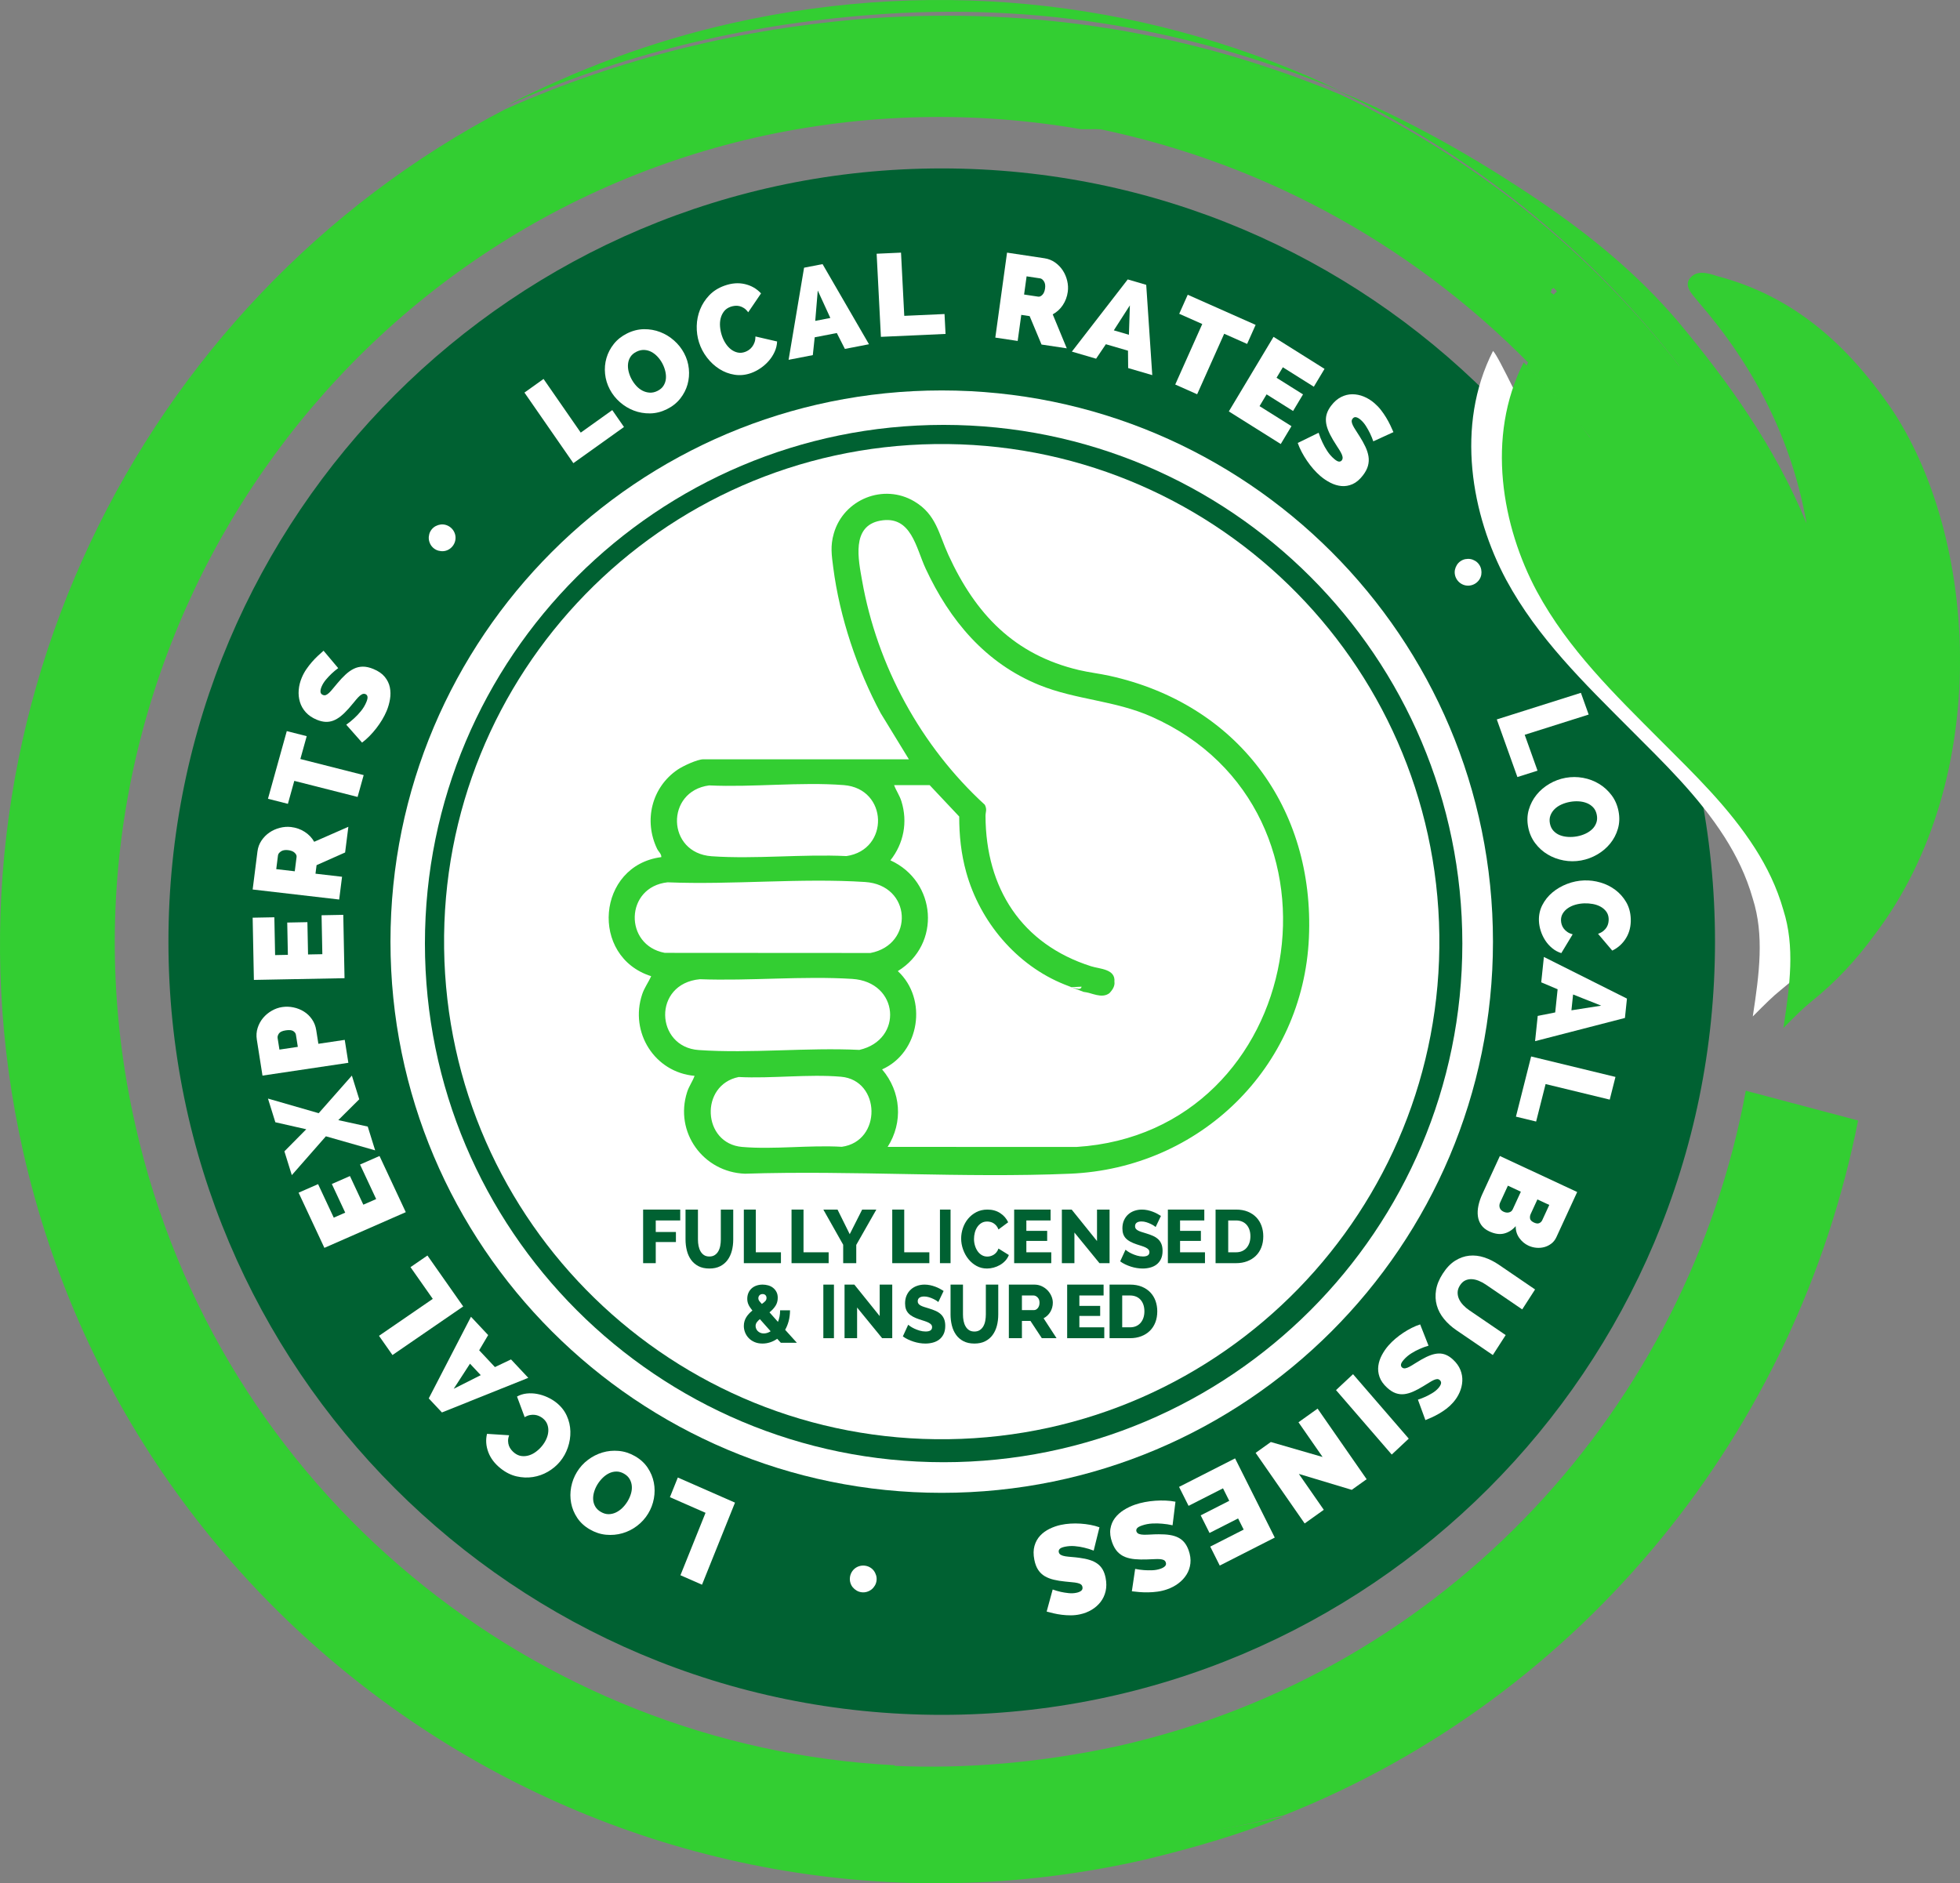
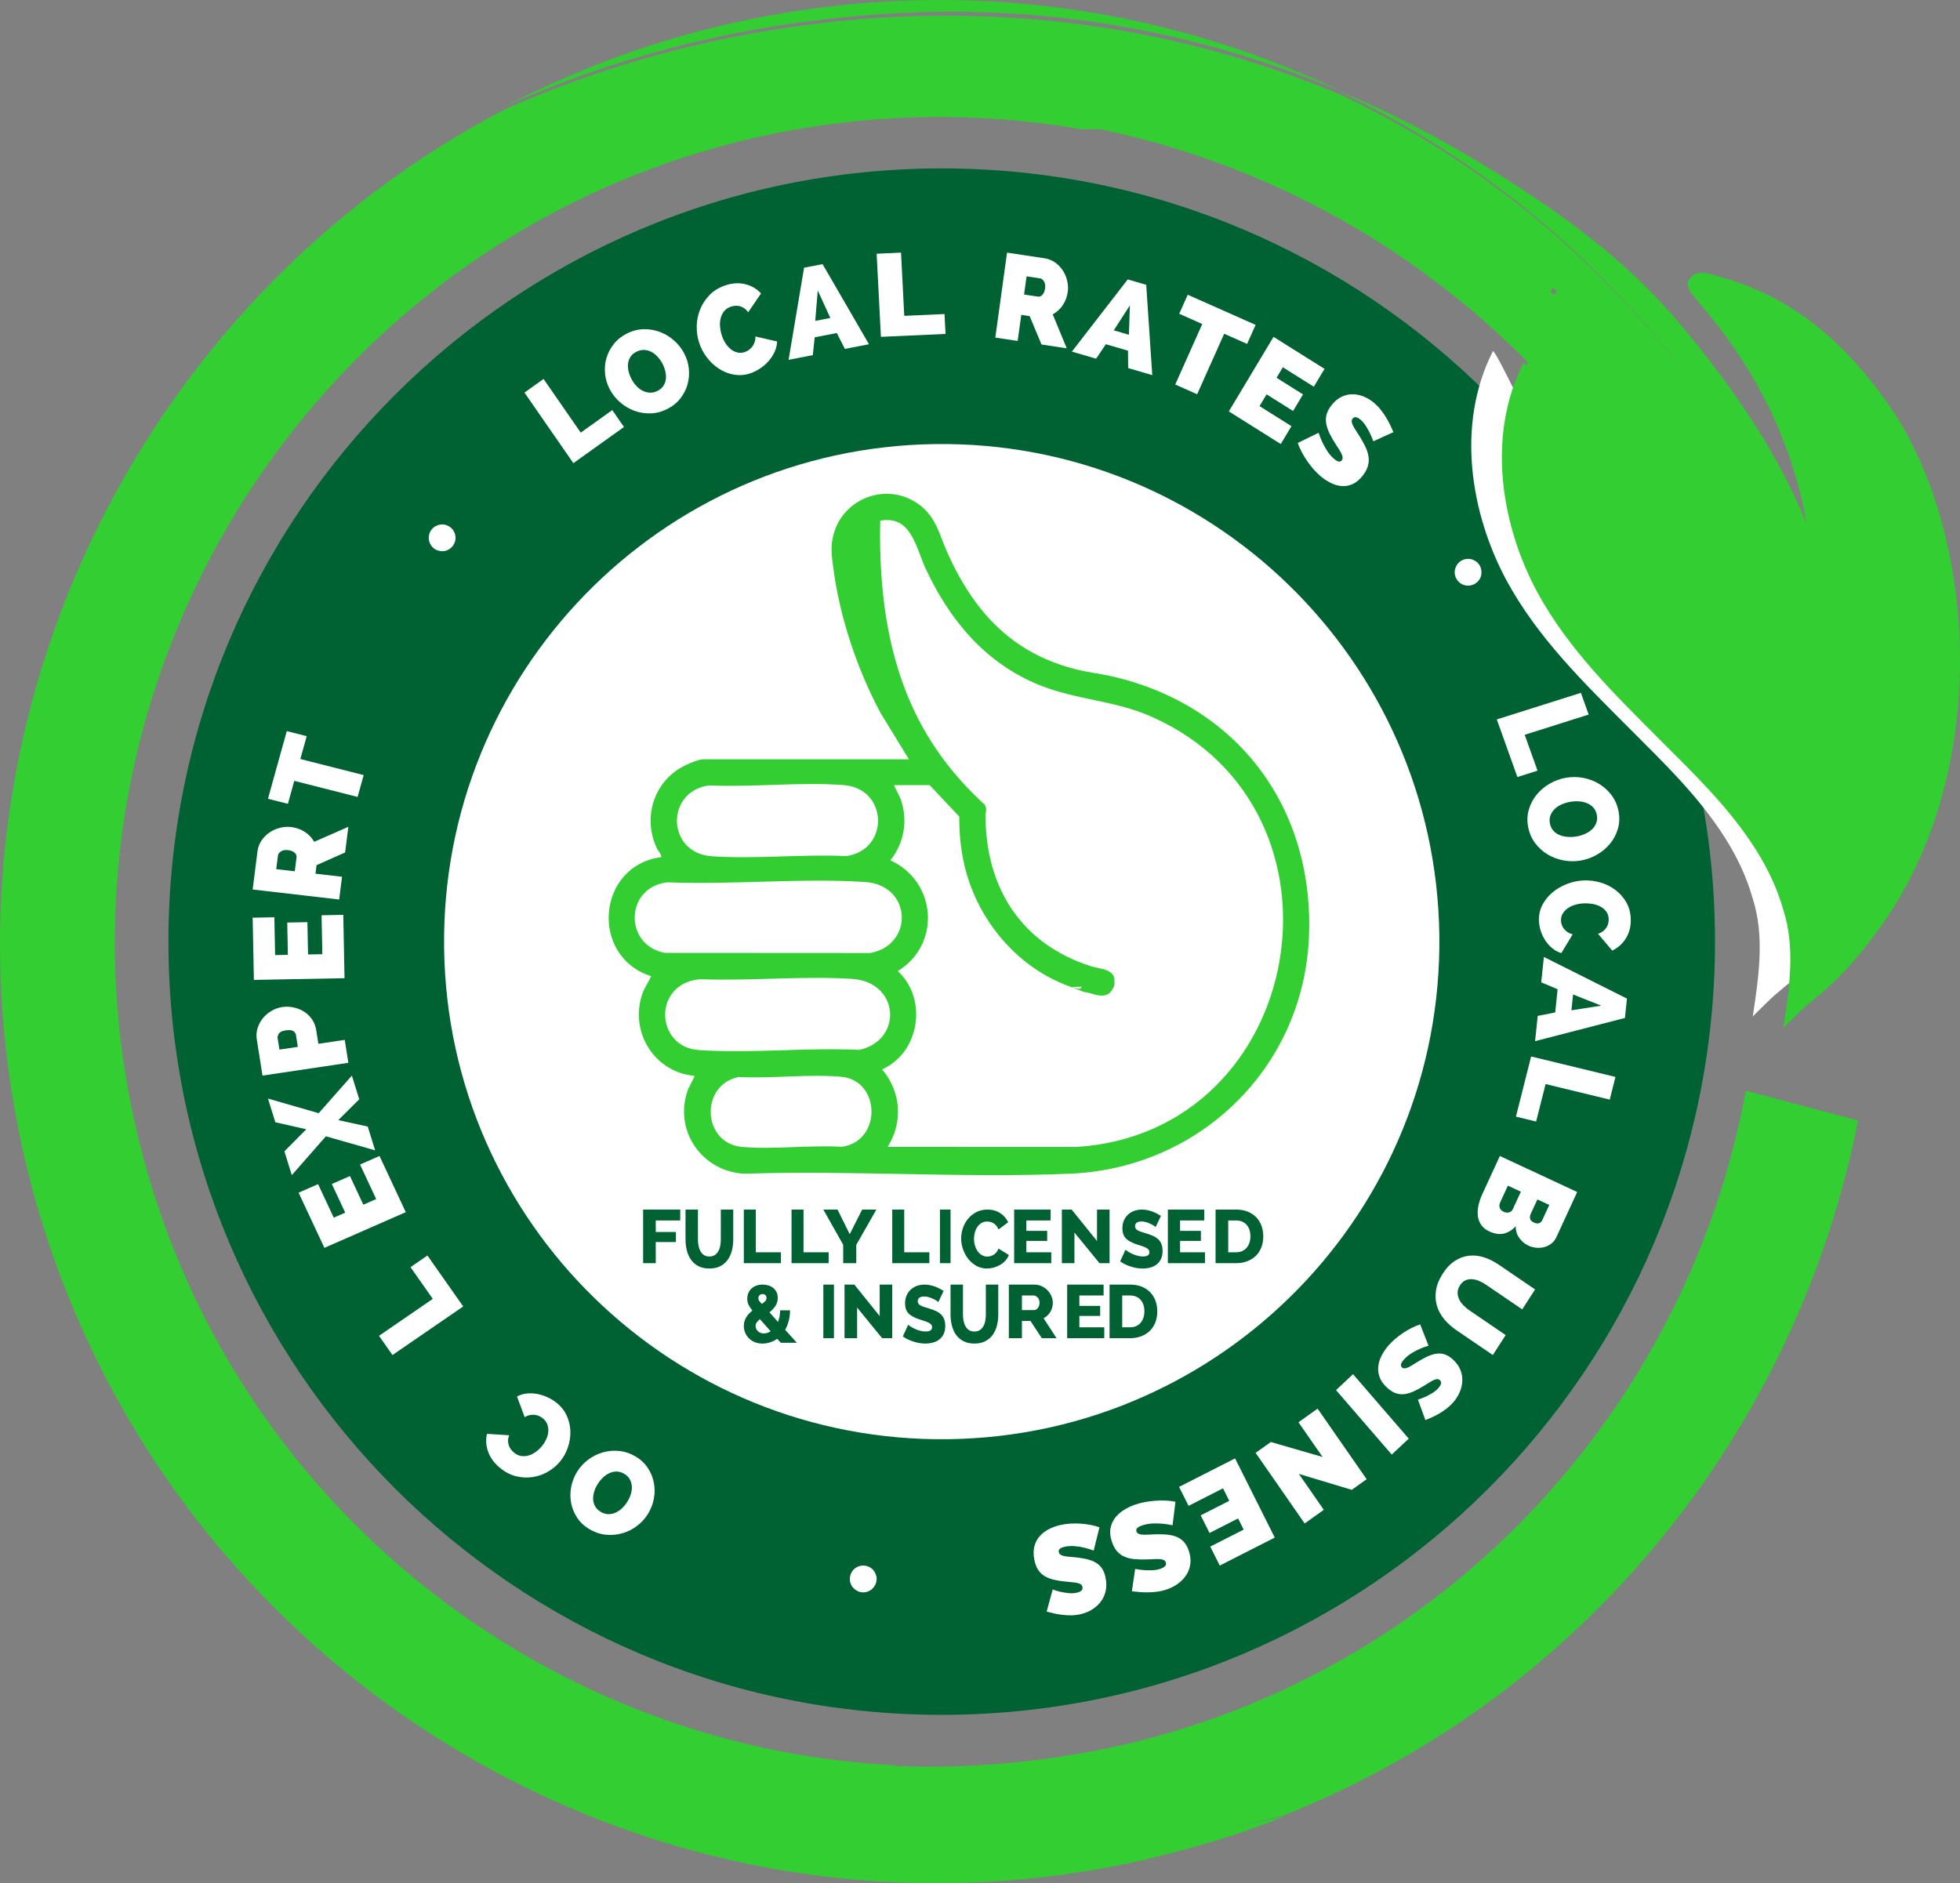
<svg xmlns="http://www.w3.org/2000/svg" width="512px" height="492px" viewBox="0 0 512 492">
  <rect x="0" y="0" width="512" height="492" fill="#808080" stroke="none" />
  <title>Group</title>
  <g id="Page-1" stroke="none" stroke-width="1" fill="none" fill-rule="evenodd">
    <g id="Group">
      <g id="Group-125" transform="translate(44, 44)">
        <path d="M394,201 C394,307.591 307.591,394 201,394 C94.409,394 8,307.591 8,201 C8,94.409 94.409,8 201,8 C307.591,8 394,94.409 394,201" id="Fill-1" fill="#FFF100" />
        <path d="M354,201 C354,285.5 285.499,354 201,354 C116.501,354 48,285.5 48,201 C48,116.5 116.501,48 201,48 C285.499,48 354,116.5 354,201" id="Fill-3" fill="#145C94" />
        <path d="M404,202 C404,313.561 313.561,404 202,404 C90.439,404 2.27373675e-13,313.561 2.27373675e-13,202 C2.27373675e-13,90.439 90.439,2.27373675e-13 202,2.27373675e-13 C313.561,2.27373675e-13 404,90.439 404,202" id="Fill-7" fill="#006132" />
-         <path d="M346,202 C346,281.529 281.529,346 202,346 C122.471,346 58,281.529 58,202 C58,122.471 122.471,58 202,58 C281.529,58 346,122.471 346,202" id="Fill-11" fill="#FFFFFF" />
        <path d="M338,202.5 C338,277.335 277.335,338 202.5,338 C127.665,338 67,277.335 67,202.5 C67,127.665 127.665,67 202.5,67 C277.335,67 338,127.665 338,202.5" id="Fill-13" fill="#006132" />
        <path d="M331.988,200.247 C332.956,272.038 275.543,331.02 203.753,331.988 C131.962,332.956 72.98,275.543 72.012,203.753 C71.044,131.962 128.457,72.98 200.247,72.012 C272.038,71.044 331.02,128.457 331.988,200.247" id="Fill-15" fill="#FFFFFF" />
        <path d="M178.025,368.098 C178.08,367.622 178.22,367.181 178.448,366.776 C178.677,366.37 178.968,366.028 179.32,365.749 C179.675,365.468 180.076,365.264 180.521,365.136 C180.969,365.006 181.429,364.97 181.903,365.025 C182.379,365.08 182.821,365.221 183.225,365.449 C183.63,365.677 183.967,365.966 184.238,366.32 C184.509,366.672 184.713,367.072 184.852,367.52 C184.992,367.967 185.031,368.428 184.976,368.905 C184.922,369.38 184.775,369.819 184.538,370.224 C184.299,370.627 184.01,370.965 183.668,371.236 C183.325,371.507 182.93,371.713 182.482,371.852 C182.034,371.99 181.572,372.031 181.098,371.977 C180.621,371.922 180.183,371.776 179.778,371.538 C179.374,371.299 179.032,371.01 178.75,370.666 C178.47,370.322 178.264,369.926 178.135,369.48 C178.006,369.033 177.97,368.572 178.025,368.098" id="Fill-17" fill="#FFFFFF" />
-         <polygon id="Fill-19" fill="#FFFFFF" points="148 348.558 139.382 370 133.749 367.527 140.303 351.219 131 347.134 133.063 342" />
        <path d="M119.91,348.258 C120.299,347.618 120.599,346.956 120.807,346.27 C121.015,345.585 121.095,344.916 121.047,344.264 C121,343.613 120.818,343.002 120.498,342.434 C120.177,341.864 119.69,341.39 119.032,341.012 C118.355,340.621 117.682,340.43 117.009,340.438 C116.338,340.448 115.703,340.597 115.104,340.888 C114.507,341.18 113.946,341.583 113.422,342.098 C112.899,342.613 112.446,343.181 112.067,343.803 C111.677,344.443 111.384,345.108 111.184,345.799 C110.984,346.488 110.907,347.153 110.951,347.79 C110.994,348.427 111.178,349.026 111.503,349.587 C111.829,350.147 112.321,350.617 112.978,350.996 C113.655,351.387 114.321,351.578 114.978,351.574 C115.636,351.569 116.269,351.423 116.875,351.137 C117.482,350.851 118.045,350.455 118.564,349.949 C119.081,349.443 119.53,348.879 119.91,348.258 M121.9,336.431 C123.287,337.232 124.385,338.238 125.19,339.448 C125.996,340.658 126.531,341.946 126.798,343.313 C127.063,344.679 127.067,346.069 126.811,347.483 C126.554,348.896 126.051,350.215 125.303,351.442 C124.544,352.686 123.58,353.751 122.409,354.637 C121.238,355.523 119.965,356.165 118.588,356.559 C117.212,356.953 115.792,357.083 114.33,356.948 C112.869,356.814 111.454,356.351 110.083,355.56 C108.695,354.76 107.597,353.753 106.792,352.544 C105.986,351.334 105.453,350.041 105.193,348.666 C104.933,347.29 104.936,345.899 105.201,344.489 C105.468,343.081 105.969,341.774 106.707,340.565 C107.465,339.321 108.426,338.261 109.591,337.383 C110.757,336.506 112.018,335.864 113.377,335.459 C114.736,335.054 116.153,334.917 117.63,335.048 C119.106,335.18 120.529,335.641 121.9,336.431" id="Fill-21" fill="#FFFFFF" />
        <path d="M102.272,337.853 C101.405,338.893 100.361,339.768 99.143,340.477 C97.925,341.185 96.618,341.648 95.222,341.869 C93.826,342.089 92.4,342.031 90.946,341.7 C89.492,341.368 88.101,340.673 86.774,339.616 C85.219,338.375 84.142,336.952 83.547,335.346 C82.951,333.738 82.842,332.152 83.22,330.588 L89.003,330.959 C88.804,331.492 88.709,331.99 88.72,332.452 C88.73,332.913 88.808,333.334 88.953,333.716 C89.098,334.098 89.3,334.446 89.557,334.758 C89.815,335.069 90.075,335.33 90.336,335.539 C90.943,336.022 91.574,336.304 92.228,336.385 C92.882,336.468 93.53,336.41 94.17,336.214 C94.811,336.018 95.421,335.704 95.998,335.272 C96.578,334.84 97.086,334.36 97.526,333.832 C98.021,333.24 98.417,332.609 98.715,331.941 C99.015,331.272 99.186,330.609 99.229,329.952 C99.273,329.294 99.182,328.667 98.954,328.074 C98.728,327.48 98.336,326.962 97.778,326.517 C97.499,326.295 97.183,326.103 96.828,325.94 C96.473,325.778 96.091,325.672 95.68,325.625 C95.27,325.578 94.843,325.598 94.403,325.686 C93.961,325.775 93.514,325.959 93.062,326.238 L91.058,320.844 C91.825,320.415 92.666,320.152 93.578,320.053 C94.492,319.956 95.409,319.993 96.327,320.165 C97.247,320.338 98.14,320.623 99.008,321.021 C99.876,321.42 100.654,321.893 101.341,322.441 C102.553,323.407 103.458,324.546 104.052,325.859 C104.647,327.173 104.963,328.537 104.996,329.95 C105.032,331.363 104.813,332.762 104.341,334.144 C103.869,335.528 103.18,336.763 102.272,337.853" id="Fill-23" fill="#FFFFFF" />
-         <path d="M74.52,318.82 L81.584,315.257 L78.774,312.261 L74.52,318.82 Z M94,315.956 L71.443,325 L68,321.33 L79.032,300 L83.521,304.785 L81.171,308.759 L85.29,313.148 L89.49,311.148 L94,315.956 Z" id="Fill-25" fill="#FFFFFF" />
        <polygon id="Fill-27" fill="#FFFFFF" points="77 297.309 58.524 310 55 304.98 69.053 295.329 63.234 287.039 67.658 284" />
        <polygon id="Fill-29" fill="#FFFFFF" points="50.049 260.232 55.139 258 62 272.676 40.739 282 34 267.584 39.091 265.352 43.186 274.111 46.18 272.799 42.682 265.315 47.413 263.24 50.911 270.723 54.265 269.252" />
        <polygon id="Fill-31" fill="#FFFFFF" points="30.293 256.785 36.001 251.018 27.926 249.186 26 242.999 39.25 246.819 47.918 237 49.845 243.186 44.37 248.629 52.065 250.315 54 256.53 41.13 252.857 32.227 263" />
        <path d="M33.798,229.49 L33.299,226.325 C33.24,225.955 33.013,225.639 32.615,225.373 C32.218,225.108 31.567,225.043 30.66,225.176 C29.734,225.315 29.131,225.594 28.853,226.013 C28.574,226.432 28.463,226.826 28.521,227.195 L28.996,230.206 L33.798,229.49 Z M47,233.656 L24.568,237 L23.088,227.596 C22.921,226.531 22.992,225.513 23.302,224.544 C23.613,223.574 24.081,222.713 24.705,221.96 C25.33,221.206 26.083,220.576 26.962,220.067 C27.842,219.558 28.754,219.234 29.702,219.092 C30.692,218.944 31.683,218.974 32.674,219.183 C33.667,219.393 34.575,219.755 35.4,220.271 C36.226,220.788 36.924,221.459 37.496,222.286 C38.07,223.112 38.439,224.06 38.606,225.125 L39.169,228.69 L46.055,227.663 L47,233.656 Z" id="Fill-33" fill="#FFFFFF" />
        <polygon id="Fill-35" fill="#FFFFFF" points="40.002 195.107 45.673 195 46 211.55 22.322 212 22 195.745 27.669 195.637 27.864 205.515 31.2 205.452 31.033 197.014 36.302 196.912 36.469 205.35 40.204 205.279" />
        <path d="M33.001,183.622 L33.474,179.871 C33.521,179.504 33.351,179.139 32.968,178.775 C32.582,178.411 32.007,178.183 31.244,178.095 C30.459,178.004 29.836,178.118 29.376,178.436 C28.915,178.753 28.663,179.096 28.617,179.462 L28.162,183.06 L33.001,183.622 Z M44.601,191 L22,188.38 L23.256,178.439 C23.389,177.382 23.74,176.431 24.309,175.59 C24.879,174.749 25.57,174.05 26.383,173.493 C27.196,172.938 28.097,172.532 29.088,172.275 C30.079,172.019 31.052,171.945 32.007,172.056 C33.322,172.209 34.512,172.626 35.579,173.306 C36.645,173.987 37.476,174.857 38.076,175.917 L47,172 L46.153,178.709 L38.694,182.022 L38.412,184.248 L45.352,185.053 L44.601,191 Z" id="Fill-37" fill="#FFFFFF" />
        <polygon id="Fill-39" fill="#FFFFFF" points="36.122 148.322 34.461 154.292 51 158.492 49.413 164.199 32.875 160 31.206 166 26 164.677 30.915 147" />
-         <path d="M44.348,130.547 C43.731,130.999 43.148,131.488 42.594,132.012 C42.124,132.454 41.642,132.968 41.148,133.552 C40.653,134.138 40.271,134.752 40.002,135.394 C39.783,135.916 39.689,136.366 39.722,136.743 C39.753,137.122 39.961,137.39 40.344,137.548 C40.629,137.665 40.899,137.671 41.156,137.566 C41.415,137.46 41.69,137.268 41.985,136.989 C42.28,136.71 42.603,136.354 42.949,135.921 C43.297,135.487 43.703,135.002 44.166,134.462 C44.882,133.605 45.587,132.854 46.286,132.211 C46.981,131.569 47.696,131.069 48.427,130.712 C49.159,130.354 49.941,130.17 50.777,130.161 C51.609,130.152 52.532,130.356 53.545,130.774 C54.84,131.308 55.828,131.993 56.511,132.828 C57.193,133.662 57.636,134.575 57.838,135.564 C58.04,136.556 58.053,137.586 57.877,138.655 C57.702,139.724 57.408,140.751 56.997,141.735 C56.667,142.517 56.271,143.295 55.804,144.068 C55.337,144.841 54.823,145.588 54.259,146.309 C53.696,147.03 53.104,147.704 52.485,148.332 C51.866,148.96 51.23,149.515 50.577,150 L46.446,145.328 C47.186,144.81 47.888,144.239 48.552,143.619 C49.125,143.102 49.702,142.487 50.286,141.774 C50.87,141.061 51.339,140.283 51.692,139.44 C51.961,138.797 52.061,138.316 51.996,137.994 C51.929,137.672 51.754,137.452 51.471,137.336 C51.166,137.21 50.856,137.23 50.538,137.393 C50.221,137.556 49.889,137.825 49.541,138.199 C49.195,138.574 48.821,139.015 48.419,139.52 C48.016,140.025 47.57,140.553 47.079,141.103 C46.359,141.914 45.67,142.583 45.009,143.111 C44.348,143.639 43.688,144.026 43.027,144.271 C42.366,144.517 41.689,144.619 40.993,144.579 C40.297,144.54 39.555,144.357 38.767,144.032 C37.572,143.539 36.611,142.89 35.881,142.082 C35.152,141.275 34.639,140.375 34.344,139.381 C34.047,138.388 33.943,137.35 34.03,136.267 C34.115,135.184 34.381,134.111 34.827,133.047 C35.155,132.263 35.551,131.532 36.014,130.852 C36.477,130.172 36.971,129.533 37.493,128.937 C38.015,128.34 38.54,127.797 39.066,127.308 C39.592,126.818 40.077,126.382 40.522,126 L44.348,130.547 Z" id="Fill-41" fill="#FFFFFF" />
        <path d="M73.678,93.774 C74.05,94.072 74.349,94.426 74.571,94.834 C74.794,95.243 74.929,95.671 74.98,96.12 C75.029,96.568 74.99,97.015 74.862,97.462 C74.734,97.91 74.521,98.32 74.22,98.694 C73.922,99.066 73.568,99.365 73.16,99.587 C72.752,99.811 72.328,99.942 71.884,99.983 C71.443,100.026 70.995,99.987 70.541,99.865 C70.089,99.746 69.676,99.536 69.302,99.236 C68.929,98.938 68.633,98.581 68.418,98.165 C68.201,97.748 68.07,97.324 68.021,96.889 C67.972,96.455 68.009,96.011 68.129,95.557 C68.25,95.105 68.459,94.691 68.758,94.317 C69.057,93.944 69.415,93.65 69.83,93.433 C70.247,93.217 70.674,93.081 71.115,93.025 C71.556,92.97 71.999,93.005 72.446,93.133 C72.893,93.261 73.303,93.475 73.678,93.774" id="Fill-43" fill="#FFFFFF" />
        <polygon id="Fill-45" fill="#FFFFFF" points="105.777 77 93 58.563 97.987 55 107.705 69.022 115.94 63.138 119 67.553" />
        <path d="M120.956,55.009 C121.305,55.669 121.723,56.264 122.209,56.797 C122.694,57.33 123.235,57.75 123.827,58.056 C124.421,58.364 125.051,58.537 125.718,58.576 C126.385,58.616 127.059,58.466 127.74,58.13 C128.441,57.783 128.967,57.332 129.318,56.777 C129.67,56.222 129.877,55.624 129.943,54.979 C130.008,54.336 129.955,53.663 129.786,52.961 C129.618,52.26 129.363,51.59 129.023,50.949 C128.674,50.291 128.252,49.699 127.756,49.17 C127.261,48.642 126.723,48.226 126.144,47.924 C125.565,47.621 124.945,47.455 124.283,47.425 C123.622,47.394 122.95,47.547 122.268,47.884 C121.567,48.231 121.044,48.676 120.697,49.215 C120.35,49.757 120.139,50.353 120.066,50.999 C119.991,51.648 120.036,52.318 120.2,53.011 C120.365,53.704 120.616,54.37 120.956,55.009 M130.201,62.903 C128.762,63.615 127.3,63.981 125.816,63.999 C124.331,64.019 122.922,63.775 121.588,63.268 C120.256,62.762 119.043,62.028 117.948,61.069 C116.854,60.11 115.97,58.999 115.302,57.738 C114.622,56.457 114.209,55.104 114.061,53.675 C113.913,52.248 114.035,50.866 114.425,49.53 C114.816,48.194 115.46,46.964 116.357,45.838 C117.256,44.714 118.415,43.799 119.835,43.097 C121.274,42.385 122.737,42.02 124.222,42.001 C125.705,41.982 127.117,42.23 128.455,42.747 C129.791,43.262 131.005,44.003 132.089,44.966 C133.174,45.93 134.048,47.033 134.707,48.277 C135.387,49.557 135.797,50.906 135.94,52.324 C136.084,53.743 135.969,55.115 135.598,56.443 C135.224,57.769 134.588,59.002 133.686,60.14 C132.784,61.28 131.623,62.2 130.201,62.903" id="Fill-47" fill="#FFFFFF" />
        <path d="M138.601,45.442 C138.168,44.074 137.969,42.645 138.004,41.154 C138.039,39.664 138.329,38.236 138.875,36.866 C139.421,35.499 140.217,34.262 141.263,33.157 C142.311,32.054 143.634,31.215 145.233,30.64 C147.107,29.965 148.887,29.825 150.569,30.215 C152.255,30.607 153.665,31.418 154.801,32.651 L151.449,37.586 C151.098,37.101 150.723,36.733 150.324,36.477 C149.924,36.223 149.524,36.051 149.122,35.961 C148.719,35.87 148.317,35.851 147.917,35.901 C147.514,35.952 147.156,36.034 146.841,36.147 C146.11,36.41 145.538,36.809 145.126,37.344 C144.712,37.881 144.421,38.49 144.251,39.172 C144.083,39.854 144.031,40.576 144.096,41.338 C144.161,42.101 144.302,42.829 144.523,43.524 C144.768,44.303 145.097,45.017 145.512,45.665 C145.925,46.314 146.401,46.847 146.939,47.263 C147.478,47.679 148.06,47.956 148.686,48.094 C149.311,48.233 149.96,48.181 150.631,47.939 C150.967,47.819 151.298,47.648 151.623,47.426 C151.947,47.201 152.238,46.922 152.494,46.583 C152.75,46.245 152.957,45.854 153.114,45.412 C153.269,44.968 153.346,44.465 153.345,43.903 L159,45.211 C158.964,46.139 158.747,47.038 158.353,47.907 C157.956,48.777 157.443,49.571 156.813,50.289 C156.184,51.009 155.471,51.639 154.676,52.184 C153.879,52.727 153.068,53.148 152.24,53.448 C150.779,53.973 149.332,54.123 147.898,53.901 C146.466,53.677 145.137,53.176 143.913,52.396 C142.688,51.618 141.61,50.622 140.678,49.409 C139.746,48.197 139.053,46.875 138.601,45.442" id="Fill-49" fill="#FFFFFF" />
        <path d="M169.619,31.899 L168.961,39.831 L172.905,39.067 L169.619,31.899 Z M162,50 L166.044,25.936 L170.874,25 L183,45.932 L176.704,47.151 L174.595,43.002 L168.818,44.121 L168.327,48.774 L162,50 Z" id="Fill-51" fill="#FFFFFF" />
        <polygon id="Fill-53" fill="#FFFFFF" points="186.116 44 185 22.287 191.369 22 192.217 38.514 202.733 38.04 203 43.238" />
        <path d="M223.517,32.945 L227.202,33.498 C227.561,33.552 227.925,33.395 228.292,33.024 C228.659,32.653 228.894,32.093 228.998,31.343 C229.105,30.572 229.006,29.956 228.702,29.496 C228.4,29.035 228.068,28.778 227.708,28.724 L224.173,28.193 L223.517,32.945 Z M216,44.195 L219.064,22 L228.831,23.468 C229.869,23.624 230.798,23.992 231.615,24.572 C232.431,25.153 233.106,25.85 233.635,26.663 C234.165,27.477 234.545,28.375 234.778,29.355 C235.009,30.337 235.06,31.296 234.93,32.234 C234.751,33.527 234.316,34.69 233.623,35.724 C232.929,36.758 232.055,37.557 230.997,38.121 L234.666,47 L228.074,46.01 L224.97,38.587 L222.783,38.258 L221.842,45.073 L216,44.195 Z" id="Fill-55" fill="#FFFFFF" />
        <path d="M251.15,35.775 L246.957,42.301 L250.9,43.454 L251.15,35.775 Z M236,47.857 L250.59,29 L255.421,30.412 L257,54 L250.703,52.159 L250.659,47.618 L244.881,45.929 L242.327,49.709 L236,47.857 Z" id="Fill-57" fill="#FFFFFF" />
        <polygon id="Fill-59" fill="#FFFFFF" points="281.777 45.851 275.788 43.192 268.725 59 263 56.458 270.061 40.65 264.042 37.976 266.265 33 284 40.874" />
        <polygon id="Fill-61" fill="#FFFFFF" points="293.361 67.336 290.564 72 277 63.482 288.677 44 302 52.366 299.204 57.032 291.11 51.947 289.465 54.691 296.381 59.035 293.782 63.369 286.866 59.027 285.023 62.1" />
        <path d="M314.742,71.299 C314.491,70.568 314.195,69.858 313.859,69.167 C313.576,68.582 313.231,67.963 312.824,67.313 C312.415,66.662 311.949,66.112 311.427,65.664 C311.002,65.3 310.609,65.079 310.251,65 C309.89,64.92 309.585,65.045 309.334,65.373 C309.148,65.615 309.07,65.877 309.097,66.158 C309.125,66.441 309.228,66.765 309.407,67.132 C309.585,67.5 309.828,67.917 310.135,68.381 C310.443,68.845 310.784,69.381 311.159,69.987 C311.759,70.932 312.264,71.838 312.671,72.702 C313.079,73.567 313.348,74.408 313.48,75.221 C313.613,76.038 313.571,76.853 313.353,77.667 C313.134,78.484 312.694,79.321 312.031,80.186 C311.183,81.291 310.279,82.054 309.319,82.478 C308.358,82.901 307.392,83.066 306.418,82.977 C305.444,82.886 304.486,82.6 303.541,82.119 C302.596,81.638 301.724,81.055 300.923,80.369 C300.286,79.823 299.671,79.209 299.082,78.533 C298.491,77.853 297.938,77.137 297.422,76.379 C296.905,75.622 296.441,74.851 296.027,74.066 C295.613,73.282 295.27,72.501 295,71.725 L300.457,69.058 C300.736,69.929 301.074,70.777 301.47,71.603 C301.795,72.31 302.208,73.052 302.71,73.827 C303.213,74.601 303.807,75.283 304.494,75.871 C305.017,76.319 305.436,76.558 305.754,76.586 C306.069,76.613 306.322,76.507 306.507,76.264 C306.706,76.005 306.772,75.698 306.707,75.341 C306.642,74.985 306.483,74.584 306.229,74.138 C305.976,73.69 305.669,73.2 305.309,72.662 C304.95,72.124 304.582,71.537 304.205,70.897 C303.648,69.963 303.216,69.097 302.905,68.302 C302.594,67.506 302.415,66.751 302.367,66.036 C302.319,65.322 302.408,64.633 302.634,63.967 C302.86,63.301 303.231,62.632 303.748,61.958 C304.529,60.939 305.394,60.191 306.342,59.715 C307.289,59.238 308.264,59 309.266,59 C310.267,59 311.259,59.199 312.24,59.597 C313.222,59.995 314.145,60.564 315.011,61.308 C315.649,61.854 316.219,62.45 316.724,63.098 C317.23,63.747 317.688,64.411 318.1,65.094 C318.51,65.776 318.872,66.443 319.183,67.096 C319.495,67.751 319.767,68.348 320,68.891 L314.742,71.299 Z" id="Fill-63" fill="#FFFFFF" />
        <path d="M341.497,108.371 C341.103,108.642 340.679,108.826 340.223,108.922 C339.769,109.018 339.318,109.026 338.875,108.943 C338.432,108.863 338.014,108.697 337.622,108.445 C337.231,108.195 336.899,107.872 336.627,107.479 C336.356,107.085 336.171,106.659 336.076,106.206 C335.98,105.75 335.974,105.306 336.062,104.869 C336.149,104.434 336.315,104.016 336.561,103.616 C336.805,103.217 337.126,102.881 337.519,102.609 C337.914,102.337 338.339,102.156 338.801,102.069 C339.262,101.982 339.705,101.977 340.137,102.056 C340.566,102.135 340.98,102.296 341.382,102.541 C341.781,102.786 342.116,103.106 342.389,103.501 C342.661,103.894 342.841,104.322 342.928,104.783 C343.016,105.242 343.023,105.692 342.951,106.131 C342.877,106.569 342.715,106.984 342.464,107.376 C342.213,107.766 341.89,108.098 341.497,108.371" id="Fill-65" fill="#FFFFFF" />
        <polygon id="Fill-67" fill="#FFFFFF" points="347 143.949 368.971 137 371 142.677 354.29 147.962 357.641 157.336 352.38 159" />
        <path d="M366.121,165.488 C365.335,165.63 364.595,165.858 363.899,166.17 C363.201,166.482 362.606,166.88 362.112,167.363 C361.618,167.846 361.252,168.403 361.013,169.037 C360.775,169.671 360.729,170.367 360.876,171.127 C361.029,171.908 361.339,172.551 361.811,173.055 C362.281,173.56 362.841,173.939 363.489,174.194 C364.137,174.447 364.849,174.596 365.627,174.641 C366.403,174.685 367.174,174.639 367.939,174.5 C368.724,174.357 369.465,174.125 370.159,173.803 C370.853,173.48 371.443,173.082 371.927,172.612 C372.412,172.143 372.77,171.591 372.997,170.959 C373.225,170.328 373.265,169.633 373.118,168.872 C372.966,168.091 372.661,167.453 372.204,166.957 C371.746,166.461 371.191,166.08 370.542,165.816 C369.89,165.551 369.183,165.396 368.416,165.35 C367.65,165.303 366.885,165.349 366.121,165.488 M355.2,172.092 C354.887,170.487 354.942,168.964 355.363,167.521 C355.783,166.079 356.454,164.789 357.375,163.65 C358.294,162.509 359.414,161.553 360.733,160.778 C362.051,160.003 363.463,159.479 364.97,159.205 C366.498,158.93 368.024,158.932 369.548,159.211 C371.07,159.492 372.467,160.02 373.737,160.795 C375.006,161.569 376.089,162.559 376.99,163.761 C377.89,164.963 378.494,166.357 378.801,167.94 C379.113,169.544 379.058,171.067 378.637,172.509 C378.216,173.951 377.541,175.243 376.61,176.385 C375.679,177.526 374.553,178.48 373.232,179.243 C371.911,180.008 370.509,180.524 369.025,180.795 C367.496,181.071 365.976,181.069 364.463,180.786 C362.951,180.502 361.562,179.984 360.297,179.229 C359.032,178.477 357.943,177.494 357.03,176.283 C356.116,175.072 355.506,173.675 355.2,172.092" id="Fill-69" fill="#FFFFFF" />
        <path d="M369.814,186.008 C371.257,185.959 372.687,186.143 374.104,186.56 C375.522,186.975 376.804,187.614 377.949,188.473 C379.096,189.333 380.04,190.39 380.781,191.646 C381.521,192.903 381.924,194.347 381.991,195.978 C382.068,197.892 381.665,199.581 380.78,201.043 C379.894,202.506 378.688,203.605 377.162,204.342 L373.449,199.958 C374.018,199.756 374.487,199.503 374.852,199.199 C375.217,198.895 375.505,198.567 375.713,198.217 C375.92,197.867 376.062,197.499 376.135,197.114 C376.207,196.728 376.237,196.373 376.225,196.052 C376.195,195.306 375.985,194.672 375.597,194.15 C375.21,193.629 374.714,193.201 374.112,192.869 C373.507,192.536 372.832,192.301 372.082,192.165 C371.33,192.029 370.591,191.974 369.858,191.998 C369.037,192.026 368.252,192.148 367.505,192.364 C366.758,192.581 366.103,192.885 365.542,193.278 C364.979,193.669 364.537,194.139 364.215,194.684 C363.892,195.23 363.745,195.845 363.773,196.53 C363.787,196.872 363.851,197.223 363.967,197.582 C364.081,197.942 364.261,198.284 364.508,198.609 C364.754,198.933 365.068,199.225 365.444,199.485 C365.822,199.745 366.28,199.946 366.819,200.09 L363.851,205 C362.974,204.728 362.177,204.295 361.464,203.704 C360.75,203.112 360.145,202.432 359.647,201.662 C359.149,200.892 358.76,200.067 358.479,199.188 C358.2,198.311 358.042,197.449 358.008,196.602 C357.947,195.112 358.241,193.729 358.888,192.457 C359.537,191.184 360.42,190.08 361.538,189.144 C362.656,188.209 363.937,187.465 365.382,186.912 C366.826,186.36 368.304,186.058 369.814,186.008" id="Fill-71" fill="#FFFFFF" />
        <path d="M374.278,218.725 L366.927,215.809 L366.496,219.941 L374.278,218.725 Z M359.3,206 L381,216.88 L380.472,221.94 L357,228 L357.69,221.403 L362.257,220.496 L362.889,214.443 L358.607,212.63 L359.3,206 Z" id="Fill-73" fill="#FFFFFF" />
        <polygon id="Fill-75" fill="#FFFFFF" points="355.969 232 378 237.344 376.503 243.273 359.747 239.209 357.274 249 352 247.722" />
        <path d="M360.709,270.788 L357.608,269.344 L355.856,273.149 C355.68,273.531 355.623,273.927 355.687,274.34 C355.751,274.751 356.095,275.103 356.722,275.394 C357.272,275.65 357.726,275.699 358.086,275.544 C358.447,275.386 358.71,275.127 358.877,274.765 L360.709,270.788 Z M348.769,272.558 C349.261,272.787 349.737,272.847 350.19,272.734 C350.646,272.621 350.97,272.355 351.162,271.936 L353.285,267.33 L349.899,265.753 L347.87,270.158 C347.66,270.616 347.623,271.068 347.763,271.515 C347.903,271.963 348.238,272.31 348.769,272.558 L348.769,272.558 Z M345.021,277.692 C344.111,277.268 343.418,276.713 342.939,276.026 C342.461,275.34 342.167,274.566 342.056,273.704 C341.947,272.842 341.997,271.921 342.205,270.943 C342.416,269.963 342.748,268.977 343.205,267.985 L347.804,258 L368,267.41 L362.571,279.197 C362.246,279.902 361.8,280.47 361.234,280.901 C360.666,281.332 360.05,281.635 359.382,281.81 C358.713,281.985 358.02,282.039 357.303,281.972 C356.585,281.903 355.904,281.718 355.259,281.42 C354.311,280.977 353.518,280.312 352.879,279.423 C352.24,278.536 351.927,277.503 351.939,276.327 C351.062,277.332 350.045,277.976 348.889,278.26 C347.734,278.544 346.445,278.355 345.021,277.692 L345.021,277.692 Z" id="Fill-77" fill="#FFFFFF" />
        <path d="M337.38,291.798 C336.989,292.404 336.787,293.009 336.77,293.615 C336.756,294.22 336.873,294.799 337.125,295.356 C337.377,295.913 337.741,296.443 338.216,296.946 C338.688,297.449 339.229,297.907 339.835,298.32 L349.32,304.787 L345.962,310 L336.477,303.533 C335.195,302.659 334.105,301.671 333.206,300.571 C332.307,299.47 331.68,298.286 331.325,297.019 C330.97,295.751 330.906,294.418 331.133,293.021 C331.359,291.624 331.943,290.194 332.885,288.734 C333.86,287.218 334.943,286.091 336.131,285.349 C337.319,284.607 338.552,284.172 339.831,284.044 C341.112,283.916 342.404,284.067 343.711,284.496 C345.017,284.924 346.286,285.559 347.516,286.398 L357,292.865 L353.642,298.077 L344.157,291.61 C343.551,291.197 342.926,290.86 342.283,290.601 C341.639,290.342 341.02,290.202 340.423,290.18 C339.826,290.157 339.268,290.27 338.746,290.518 C338.227,290.766 337.771,291.192 337.38,291.798" id="Fill-79" fill="#FFFFFF" />
        <path d="M326.395,321.656 C327.08,321.44 327.75,321.18 328.402,320.878 C328.955,320.626 329.542,320.313 330.161,319.937 C330.781,319.563 331.31,319.127 331.748,318.627 C332.105,318.222 332.327,317.843 332.419,317.49 C332.509,317.135 332.409,316.827 332.12,316.561 C331.906,316.365 331.669,316.273 331.409,316.288 C331.148,316.301 330.843,316.389 330.496,316.548 C330.149,316.708 329.754,316.93 329.311,317.213 C328.868,317.497 328.358,317.81 327.78,318.153 C326.88,318.707 326.022,319.165 325.206,319.528 C324.389,319.892 323.602,320.12 322.845,320.214 C322.086,320.306 321.339,320.225 320.6,319.968 C319.86,319.711 319.109,319.234 318.346,318.533 C317.369,317.638 316.712,316.701 316.37,315.727 C316.029,314.751 315.923,313.782 316.054,312.817 C316.186,311.854 316.496,310.913 316.987,309.997 C317.476,309.081 318.056,308.24 318.728,307.477 C319.262,306.87 319.857,306.289 320.511,305.734 C321.164,305.179 321.852,304.663 322.576,304.186 C323.298,303.71 324.031,303.284 324.775,302.909 C325.517,302.536 326.253,302.232 326.981,302 L329.166,307.555 C328.351,307.791 327.553,308.087 326.772,308.441 C326.105,308.729 325.402,309.105 324.664,309.568 C323.925,310.031 323.269,310.589 322.692,311.244 C322.254,311.743 322.014,312.149 321.972,312.463 C321.93,312.775 322.016,313.031 322.23,313.227 C322.459,313.437 322.739,313.518 323.07,313.471 C323.402,313.422 323.778,313.282 324.203,313.053 C324.627,312.823 325.095,312.541 325.609,312.209 C326.121,311.876 326.681,311.539 327.287,311.195 C328.175,310.687 328.994,310.296 329.742,310.026 C330.49,309.756 331.195,309.612 331.855,309.6 C332.515,309.585 333.145,309.708 333.747,309.964 C334.348,310.22 334.947,310.621 335.541,311.168 C336.441,311.994 337.088,312.889 337.48,313.855 C337.871,314.819 338.042,315.8 337.991,316.798 C337.943,317.793 337.71,318.77 337.295,319.727 C336.881,320.685 336.31,321.576 335.582,322.401 C335.048,323.01 334.471,323.548 333.849,324.02 C333.228,324.491 332.591,324.914 331.943,325.291 C331.294,325.668 330.662,325.996 330.045,326.274 C329.427,326.551 328.863,326.794 328.35,327 L326.395,321.656 Z" id="Fill-81" fill="#FFFFFF" />
        <polygon id="Fill-83" fill="#FFFFFF" points="309.443 315 324 331.839 319.556 336 305 319.161" />
        <polygon id="Fill-85" fill="#FFFFFF" points="301.491 336.631 295.195 327.567 300.189 324 313 342.44 309.106 345.219 295.292 341.057 301.805 350.433 296.809 354 284 335.56 287.97 332.724" />
        <polygon id="Fill-87" fill="#FFFFFF" points="266.484 349.399 264 344.446 278.632 337 289 357.687 274.629 365 272.146 360.047 280.88 355.603 279.419 352.69 271.958 356.485 269.651 351.883 277.112 348.086 275.477 344.823" />
        <path d="M252.532,365.872 C253.289,366.024 254.052,366.129 254.822,366.187 C255.473,366.239 256.185,366.252 256.962,366.228 C257.737,366.202 258.459,366.075 259.126,365.845 C259.668,365.659 260.071,365.429 260.336,365.153 C260.602,364.877 260.664,364.545 260.526,364.157 C260.423,363.87 260.245,363.667 259.991,363.547 C259.738,363.428 259.408,363.352 258.997,363.32 C258.588,363.288 258.103,363.288 257.54,363.322 C256.978,363.353 256.337,363.378 255.618,363.396 C254.487,363.44 253.443,363.42 252.488,363.334 C251.532,363.25 250.673,363.056 249.909,362.755 C249.148,362.453 248.482,361.998 247.912,361.39 C247.345,360.78 246.877,359.964 246.512,358.939 C246.045,357.628 245.897,356.443 246.07,355.383 C246.243,354.325 246.636,353.391 247.247,352.582 C247.861,351.773 248.632,351.078 249.558,350.494 C250.487,349.912 251.462,349.443 252.484,349.092 C253.297,348.813 254.153,348.588 255.052,348.416 C255.951,348.245 256.862,348.126 257.788,348.062 C258.714,347.996 259.622,347.983 260.513,348.022 C261.405,348.06 262.253,348.158 263.06,348.318 L262.305,354.475 C261.415,354.275 260.51,354.137 259.594,354.062 C258.818,353.985 257.963,353.968 257.031,354.013 C256.098,354.057 255.194,354.231 254.318,354.531 C253.65,354.761 253.217,355.006 253.018,355.27 C252.82,355.534 252.771,355.809 252.873,356.096 C252.984,356.404 253.207,356.62 253.546,356.746 C253.883,356.871 254.31,356.936 254.827,356.943 C255.344,356.949 255.929,356.93 256.582,356.891 C257.234,356.85 257.935,356.827 258.684,356.824 C259.779,356.814 260.751,356.877 261.595,357.012 C262.44,357.147 263.177,357.376 263.807,357.701 C264.438,358.023 264.972,358.455 265.41,358.995 C265.848,359.533 266.209,360.202 266.495,361 C266.925,362.209 267.081,363.351 266.961,364.427 C266.843,365.503 266.505,366.481 265.952,367.36 C265.401,368.24 264.685,369.009 263.808,369.666 C262.93,370.325 261.939,370.844 260.834,371.224 C260.02,371.503 259.199,371.7 258.373,371.811 C257.546,371.923 256.732,371.985 255.929,371.997 C255.125,372.009 254.36,371.984 253.637,371.923 C252.912,371.862 252.256,371.795 251.668,371.72 L252.532,365.872 Z" id="Fill-89" fill="#FFFFFF" />
        <path d="M230.986,371.253 C231.682,371.507 232.39,371.714 233.11,371.875 C233.717,372.013 234.391,372.121 235.126,372.199 C235.862,372.277 236.56,372.245 237.221,372.102 C237.758,371.986 238.169,371.807 238.455,371.567 C238.741,371.325 238.843,370.999 238.762,370.59 C238.704,370.288 238.561,370.061 238.337,369.906 C238.114,369.752 237.81,369.632 237.426,369.547 C237.044,369.46 236.585,369.395 236.048,369.354 C235.514,369.311 234.905,369.251 234.223,369.173 C233.147,369.068 232.165,368.909 231.272,368.696 C230.381,368.484 229.594,368.176 228.912,367.772 C228.229,367.368 227.659,366.822 227.2,366.134 C226.742,365.446 226.406,364.563 226.194,363.486 C225.922,362.105 225.937,360.895 226.235,359.853 C226.535,358.811 227.027,357.923 227.712,357.192 C228.395,356.46 229.214,355.863 230.165,355.399 C231.118,354.937 232.101,354.595 233.11,354.378 C233.916,354.205 234.754,354.091 235.626,354.038 C236.498,353.985 237.374,353.987 238.258,354.045 C239.14,354.103 240.001,354.209 240.838,354.366 C241.676,354.523 242.465,354.734 243.207,355.002 L241.698,361.092 C240.881,360.773 240.045,360.515 239.187,360.317 C238.465,360.137 237.659,360.006 236.771,359.927 C235.884,359.848 235.009,359.903 234.14,360.089 C233.48,360.23 233.039,360.421 232.817,360.661 C232.596,360.899 232.514,361.17 232.574,361.471 C232.637,361.794 232.821,362.043 233.124,362.213 C233.426,362.383 233.822,362.506 234.311,362.582 C234.798,362.655 235.353,362.715 235.976,362.762 C236.597,362.808 237.263,362.877 237.97,362.974 C239.007,363.109 239.916,363.3 240.698,363.55 C241.478,363.796 242.145,364.126 242.699,364.534 C243.254,364.943 243.702,365.447 244.047,366.047 C244.391,366.648 244.646,367.369 244.812,368.209 C245.063,369.481 245.063,370.65 244.81,371.715 C244.558,372.781 244.114,373.719 243.478,374.53 C242.841,375.342 242.066,376.019 241.152,376.565 C240.237,377.11 239.233,377.501 238.139,377.737 C237.334,377.91 236.534,377.998 235.739,378 C234.943,378.003 234.164,377.958 233.403,377.862 C232.642,377.768 231.923,377.641 231.247,377.484 C230.571,377.326 229.959,377.171 229.413,377.019 L230.986,371.253 Z" id="Fill-91" fill="#FFFFFF" />
-         <path d="M148.964,237.366 C138.727,239.44 139.452,254.741 149.858,255.635 C158.157,256.349 167.493,255.105 175.902,255.6 C186.445,254.14 186.095,238.194 175.695,237.294 C167.194,236.559 157.579,237.809 148.964,237.366 L148.964,237.366 Z M138.838,211.818 C126.387,212.98 127.179,229.535 138.514,230.322 C152.098,231.264 166.788,229.616 180.487,230.285 C192.025,227.671 190.921,212.5 178.594,211.734 C165.667,210.931 151.853,212.3 138.838,211.818 L138.838,211.818 Z M130.391,186.502 C119.245,187.697 118.906,202.936 129.659,204.933 L183.379,204.966 C194.837,202.79 194.2,187.211 181.972,186.419 C165.228,185.335 147.259,187.195 130.391,186.502 L130.391,186.502 Z M141.251,161.186 C129.786,162.685 130.089,178.862 141.892,179.691 C153.278,180.49 165.62,179.094 177.105,179.65 C188.436,178.009 188.016,162.009 176.418,161.106 C165.135,160.228 152.655,161.722 141.251,161.186 L141.251,161.186 Z M234.079,213.196 C221.549,208.189 211.987,196.805 208.403,183.88 C207.062,179.045 206.575,174.339 206.569,169.317 L198.852,161.115 L189.561,161.115 C190.116,162.614 190.986,163.771 191.477,165.349 C193.155,170.745 192.085,176.348 188.595,180.759 C200.667,186.254 201.925,202.714 190.531,209.696 C198.419,216.99 196.265,230.995 186.424,235.378 C191.378,241.164 191.967,249.187 187.872,255.624 L237.231,255.638 C297.226,251.826 312.012,167.707 256.808,143.231 C247.131,138.94 237.076,138.862 227.454,134.948 C213.384,129.224 204.078,118.041 197.8,104.543 C195.245,99.05 194.055,90.536 185.931,92.028 C178.309,93.427 180.251,102.283 181.192,107.635 C185.115,129.961 196.594,150.98 213.26,166.247 C213.906,167.552 213.435,168.058 213.439,169.182 C213.522,188.024 222.831,202.649 241.017,208.434 C243.299,209.161 247.418,209.118 247.114,212.468 C247.266,213.473 246.771,214.464 245.785,215.482 C243.738,216.971 241.232,215.339 239.029,215.119 L234.079,213.196 Z M238.533,213.767 C238.312,215.086 236.166,213.692 235.41,213.915 L238.533,213.767 Z M193.422,154.364 L186.057,142.315 C179.917,130.882 175.333,117.212 173.669,104.301 C173.244,100.998 172.866,98.65 173.814,95.353 C176.38,86.43 186.817,82.213 194.851,86.996 C200.584,90.408 201.201,95.439 203.756,101.003 C210.83,116.41 220.905,127.052 237.867,131.054 C240.483,131.671 243.167,131.966 245.789,132.542 C279.112,139.865 299.458,166.925 297.918,201.027 C296.384,234.985 269.381,261.201 235.54,262.628 C207.522,263.811 178.682,261.713 150.579,262.63 C139.688,262.216 132.117,251.781 135.5,241.273 C135.987,239.762 136.913,238.535 137.438,237.063 C127.029,236.151 120.435,225.731 123.743,215.782 C124.334,214.002 125.365,212.691 126.098,211.026 C109.981,205.919 111.893,182.105 128.753,179.92 C128.799,179.065 128.013,178.504 127.656,177.761 C124.114,170.398 126.217,161.684 133.02,157.061 C134.397,156.125 138.152,154.364 139.732,154.364 L193.422,154.364 Z" id="Fill-93" fill="#33CE32" />
+         <path d="M148.964,237.366 C138.727,239.44 139.452,254.741 149.858,255.635 C158.157,256.349 167.493,255.105 175.902,255.6 C186.445,254.14 186.095,238.194 175.695,237.294 C167.194,236.559 157.579,237.809 148.964,237.366 L148.964,237.366 Z M138.838,211.818 C126.387,212.98 127.179,229.535 138.514,230.322 C152.098,231.264 166.788,229.616 180.487,230.285 C192.025,227.671 190.921,212.5 178.594,211.734 C165.667,210.931 151.853,212.3 138.838,211.818 L138.838,211.818 Z M130.391,186.502 C119.245,187.697 118.906,202.936 129.659,204.933 L183.379,204.966 C194.837,202.79 194.2,187.211 181.972,186.419 C165.228,185.335 147.259,187.195 130.391,186.502 L130.391,186.502 Z M141.251,161.186 C129.786,162.685 130.089,178.862 141.892,179.691 C153.278,180.49 165.62,179.094 177.105,179.65 C188.436,178.009 188.016,162.009 176.418,161.106 C165.135,160.228 152.655,161.722 141.251,161.186 L141.251,161.186 Z M234.079,213.196 C221.549,208.189 211.987,196.805 208.403,183.88 C207.062,179.045 206.575,174.339 206.569,169.317 L198.852,161.115 L189.561,161.115 C190.116,162.614 190.986,163.771 191.477,165.349 C193.155,170.745 192.085,176.348 188.595,180.759 C200.667,186.254 201.925,202.714 190.531,209.696 C198.419,216.99 196.265,230.995 186.424,235.378 C191.378,241.164 191.967,249.187 187.872,255.624 L237.231,255.638 C297.226,251.826 312.012,167.707 256.808,143.231 C247.131,138.94 237.076,138.862 227.454,134.948 C213.384,129.224 204.078,118.041 197.8,104.543 C195.245,99.05 194.055,90.536 185.931,92.028 C185.115,129.961 196.594,150.98 213.26,166.247 C213.906,167.552 213.435,168.058 213.439,169.182 C213.522,188.024 222.831,202.649 241.017,208.434 C243.299,209.161 247.418,209.118 247.114,212.468 C247.266,213.473 246.771,214.464 245.785,215.482 C243.738,216.971 241.232,215.339 239.029,215.119 L234.079,213.196 Z M238.533,213.767 C238.312,215.086 236.166,213.692 235.41,213.915 L238.533,213.767 Z M193.422,154.364 L186.057,142.315 C179.917,130.882 175.333,117.212 173.669,104.301 C173.244,100.998 172.866,98.65 173.814,95.353 C176.38,86.43 186.817,82.213 194.851,86.996 C200.584,90.408 201.201,95.439 203.756,101.003 C210.83,116.41 220.905,127.052 237.867,131.054 C240.483,131.671 243.167,131.966 245.789,132.542 C279.112,139.865 299.458,166.925 297.918,201.027 C296.384,234.985 269.381,261.201 235.54,262.628 C207.522,263.811 178.682,261.713 150.579,262.63 C139.688,262.216 132.117,251.781 135.5,241.273 C135.987,239.762 136.913,238.535 137.438,237.063 C127.029,236.151 120.435,225.731 123.743,215.782 C124.334,214.002 125.365,212.691 126.098,211.026 C109.981,205.919 111.893,182.105 128.753,179.92 C128.799,179.065 128.013,178.504 127.656,177.761 C124.114,170.398 126.217,161.684 133.02,157.061 C134.397,156.125 138.152,154.364 139.732,154.364 L193.422,154.364 Z" id="Fill-93" fill="#33CE32" />
        <g id="Group" transform="translate(124, 272)" fill="#006132">
          <polygon id="Fill-97" points="0 14 0 2.43889375e-13 9.692 2.43889375e-13 9.692 2.84 3.298 2.84 3.298 5.856 8.566 5.856 8.566 8.479 3.298 8.479 3.298 14" />
          <path d="M17.308,12.26 C17.862,12.26 18.33,12.134 18.712,11.884 C19.095,11.633 19.405,11.299 19.642,10.883 C19.879,10.467 20.048,9.991 20.147,9.453 C20.246,8.915 20.295,8.367 20.295,7.807 L20.295,0 L23.538,0 L23.538,7.807 C23.538,8.87 23.417,9.858 23.173,10.776 C22.929,11.694 22.554,12.497 22.045,13.185 C21.538,13.873 20.891,14.415 20.107,14.808 C19.322,15.203 18.39,15.4 17.308,15.4 C16.187,15.4 15.231,15.192 14.44,14.777 C13.649,14.361 13.006,13.805 12.511,13.11 C12.017,12.414 11.653,11.608 11.423,10.69 C11.192,9.772 11.077,8.811 11.077,7.807 L11.077,0 L14.321,0 L14.321,7.807 C14.321,8.396 14.373,8.954 14.479,9.486 C14.585,10.016 14.757,10.49 14.994,10.905 C15.231,11.321 15.537,11.651 15.913,11.894 C16.289,12.138 16.755,12.26 17.308,12.26" id="Fill-99" />
          <polygon id="Fill-101" points="26.308 14 26.308 2.43889375e-13 29.437 2.43889375e-13 29.437 11.16 36 11.16 36 14" />
          <polygon id="Fill-103" points="38.769 14 38.769 2.43889375e-13 41.898 2.43889375e-13 41.898 11.16 48.462 11.16 48.462 14" />
          <polygon id="Fill-105" points="50.783 2.43889375e-13 53.969 6.429 57.217 2.43889375e-13 60.923 2.43889375e-13 55.676 9.228 55.676 14 52.261 14 52.261 9.189 47.077 2.43889375e-13" />
          <polygon id="Fill-107" points="65.077 14 65.077 2.43889375e-13 68.206 2.43889375e-13 68.206 11.16 74.769 11.16 74.769 14" />
          <polygon id="Fill-109" points="77.538 14 80.308 14 80.308 2.43889375e-13 77.538 2.43889375e-13" />
          <path d="M83.077,7.55 C83.077,6.638 83.231,5.728 83.539,4.823 C83.847,3.917 84.296,3.108 84.886,2.395 C85.475,1.682 86.196,1.105 87.046,0.663 C87.898,0.221 88.865,0 89.951,0 C91.224,0 92.33,0.307 93.268,0.919 C94.205,1.532 94.902,2.331 95.358,3.315 L92.825,5.197 C92.678,4.798 92.49,4.467 92.263,4.203 C92.034,3.939 91.787,3.725 91.519,3.562 C91.251,3.397 90.973,3.284 90.685,3.219 C90.397,3.154 90.125,3.123 89.871,3.123 C89.28,3.123 88.772,3.259 88.343,3.528 C87.914,3.8 87.559,4.149 87.278,4.577 C86.997,5.004 86.785,5.49 86.644,6.031 C86.504,6.574 86.433,7.122 86.433,7.679 C86.433,8.278 86.517,8.855 86.685,9.411 C86.853,9.967 87.087,10.458 87.388,10.887 C87.689,11.315 88.055,11.654 88.484,11.903 C88.912,12.152 89.388,12.277 89.911,12.277 C90.179,12.277 90.456,12.238 90.745,12.16 C91.034,12.081 91.311,11.959 91.579,11.797 C91.847,11.632 92.088,11.418 92.303,11.154 C92.517,10.891 92.691,10.567 92.825,10.181 L95.538,11.872 C95.324,12.427 95.012,12.926 94.605,13.368 C94.196,13.81 93.73,14.182 93.207,14.481 C92.685,14.78 92.132,15.008 91.549,15.164 C90.966,15.321 90.393,15.4 89.831,15.4 C88.839,15.4 87.931,15.176 87.107,14.727 C86.282,14.277 85.572,13.682 84.976,12.94 C84.38,12.199 83.914,11.357 83.579,10.417 C83.244,9.476 83.077,8.521 83.077,7.55" id="Fill-111" />
          <polygon id="Fill-112" points="106.615 11.16 106.615 14 96.923 14 96.923 2.43889375e-13 106.44 2.43889375e-13 106.44 2.84 100.109 2.84 100.109 5.561 105.548 5.561 105.548 8.183 100.109 8.183 100.109 11.16" />
          <polygon id="Fill-113" points="112.665 5.994 112.665 14 109.385 14 109.385 2.43889375e-13 111.945 2.43889375e-13 118.566 8.223 118.566 2.43889375e-13 121.846 2.43889375e-13 121.846 14 119.206 14" />
          <path d="M133.885,4.552 C133.833,4.495 133.691,4.388 133.458,4.232 C133.224,4.076 132.932,3.914 132.582,3.744 C132.233,3.574 131.851,3.424 131.436,3.297 C131.022,3.169 130.607,3.105 130.193,3.105 C129.649,3.105 129.231,3.212 128.939,3.424 C128.648,3.637 128.502,3.949 128.502,4.36 C128.502,4.615 128.566,4.828 128.696,4.998 C128.826,5.168 129.01,5.322 129.251,5.456 C129.49,5.591 129.787,5.715 130.144,5.829 C130.5,5.942 130.912,6.069 131.378,6.211 C132.039,6.409 132.634,6.626 133.166,6.86 C133.697,7.094 134.15,7.385 134.527,7.732 C134.902,8.08 135.19,8.501 135.391,8.997 C135.592,9.493 135.692,10.088 135.692,10.784 C135.692,11.634 135.546,12.354 135.255,12.943 C134.963,13.531 134.578,14.006 134.099,14.369 C133.62,14.73 133.065,14.991 132.437,15.155 C131.809,15.318 131.164,15.4 130.504,15.4 C129.999,15.4 129.483,15.357 128.959,15.271 C128.434,15.187 127.919,15.062 127.414,14.899 C126.909,14.737 126.416,14.541 125.936,14.314 C125.457,14.088 125.017,13.826 124.615,13.527 L126.014,10.486 C126.079,10.557 126.254,10.692 126.539,10.889 C126.824,11.089 127.174,11.287 127.589,11.485 C128.003,11.685 128.47,11.861 128.987,12.017 C129.506,12.173 130.03,12.251 130.562,12.251 C131.69,12.251 132.253,11.876 132.253,11.124 C132.253,10.841 132.168,10.607 132,10.423 C131.831,10.237 131.598,10.071 131.3,9.922 C131.001,9.773 130.652,9.635 130.251,9.508 C129.849,9.38 129.409,9.239 128.93,9.083 C128.294,8.87 127.745,8.639 127.278,8.391 C126.811,8.143 126.422,7.857 126.112,7.53 C125.8,7.204 125.571,6.828 125.422,6.403 C125.272,5.977 125.198,5.481 125.198,4.914 C125.198,4.119 125.335,3.418 125.606,2.808 C125.878,2.198 126.248,1.684 126.714,1.266 C127.181,0.848 127.721,0.532 128.337,0.32 C128.952,0.107 129.603,0 130.29,0 C130.782,0 131.262,0.051 131.728,0.149 C132.194,0.248 132.638,0.376 133.059,0.532 C133.48,0.688 133.878,0.865 134.254,1.064 C134.63,1.262 134.966,1.461 135.265,1.66 L133.885,4.552 Z" id="Fill-114" />
          <polygon id="Fill-115" points="146.769 11.16 146.769 14 137.077 14 137.077 2.43889375e-13 146.594 2.43889375e-13 146.594 2.84 140.262 2.84 140.262 5.561 145.701 5.561 145.701 8.183 140.262 8.183 140.262 11.16" />
          <path d="M158.638,6.98 C158.638,6.362 158.554,5.8 158.387,5.294 C158.219,4.789 157.974,4.351 157.651,3.983 C157.33,3.615 156.933,3.333 156.464,3.135 C155.994,2.938 155.464,2.84 154.874,2.84 L152.84,2.84 L152.84,11.16 L154.874,11.16 C155.477,11.16 156.014,11.056 156.484,10.845 C156.954,10.635 157.346,10.342 157.662,9.968 C157.977,9.593 158.219,9.153 158.387,8.647 C158.554,8.14 158.638,7.585 158.638,6.98 L158.638,6.98 Z M149.538,14 L149.538,2.43889375e-13 L154.874,2.43889375e-13 C156.054,2.43889375e-13 157.088,0.185 157.974,0.552 C158.86,0.92 159.601,1.42 160.199,2.051 C160.795,2.681 161.245,3.421 161.548,4.268 C161.849,5.117 162,6.021 162,6.98 C162,8.045 161.832,9.009 161.497,9.869 C161.161,10.73 160.682,11.467 160.058,12.077 C159.434,12.689 158.682,13.162 157.803,13.497 C156.923,13.832 155.947,14 154.874,14 L149.538,14 Z" id="Fill-116" />
          <path d="M30.098,23.191 C30.098,23.417 30.165,23.625 30.298,23.815 C30.431,24.005 30.67,24.283 31.016,24.649 C31.428,24.367 31.734,24.115 31.934,23.889 C32.133,23.664 32.233,23.397 32.233,23.086 C32.233,22.776 32.14,22.529 31.954,22.347 C31.767,22.163 31.522,22.071 31.216,22.071 C30.87,22.071 30.597,22.178 30.398,22.389 C30.198,22.6 30.098,22.868 30.098,23.191 L30.098,23.191 Z M31.516,32.36 C32.126,32.36 32.725,32.17 33.311,31.79 L30.497,28.621 C30.152,28.903 29.88,29.184 29.68,29.466 C29.48,29.747 29.381,30.064 29.381,30.416 C29.381,30.641 29.426,30.87 29.52,31.103 C29.613,31.336 29.749,31.543 29.929,31.726 C30.109,31.909 30.331,32.061 30.597,32.18 C30.863,32.3 31.169,32.36 31.516,32.36 L31.516,32.36 Z M35.964,34.789 L35.026,33.754 C34.441,34.163 33.823,34.472 33.17,34.683 C32.519,34.895 31.854,35 31.175,35 C30.404,35 29.716,34.87 29.111,34.61 C28.505,34.349 27.997,34.005 27.585,33.574 C27.173,33.145 26.856,32.656 26.637,32.106 C26.418,31.557 26.308,30.987 26.308,30.395 C26.308,29.945 26.368,29.526 26.488,29.139 C26.607,28.751 26.769,28.396 26.976,28.072 C27.182,27.748 27.418,27.445 27.684,27.163 C27.951,26.881 28.236,26.621 28.542,26.381 C28.303,26.071 28.096,25.79 27.924,25.536 C27.751,25.283 27.611,25.033 27.505,24.787 C27.398,24.541 27.322,24.301 27.275,24.068 C27.229,23.836 27.205,23.586 27.205,23.319 C27.205,22.741 27.305,22.223 27.505,21.767 C27.704,21.309 27.983,20.917 28.343,20.592 C28.702,20.27 29.127,20.022 29.619,19.854 C30.112,19.685 30.644,19.6 31.216,19.6 C31.708,19.6 32.194,19.668 32.672,19.801 C33.151,19.936 33.573,20.146 33.939,20.436 C34.304,20.724 34.601,21.082 34.827,21.512 C35.053,21.942 35.166,22.452 35.166,23.044 C35.166,23.846 34.967,24.554 34.567,25.166 C34.169,25.779 33.649,26.339 33.011,26.847 L35.226,29.339 C35.398,28.916 35.535,28.456 35.634,27.956 C35.734,27.456 35.784,26.91 35.784,26.318 L38.378,26.318 C38.364,27.36 38.245,28.301 38.019,29.139 C37.792,29.976 37.487,30.734 37.101,31.41 L40.154,34.789 L35.964,34.789 Z" id="Fill-117" />
          <polygon id="Fill-118" points="47.077 33.6 49.846 33.6 49.846 19.6 47.077 19.6" />
          <polygon id="Fill-119" points="55.896 25.594 55.896 33.6 52.615 33.6 52.615 19.6 55.176 19.6 61.797 27.823 61.797 19.6 65.077 19.6 65.077 33.6 62.437 33.6" />
          <path d="M77.116,24.152 C77.063,24.095 76.922,23.988 76.688,23.832 C76.455,23.676 76.164,23.514 75.814,23.344 C75.464,23.174 75.081,23.024 74.668,22.897 C74.252,22.769 73.838,22.705 73.423,22.705 C72.879,22.705 72.462,22.812 72.17,23.024 C71.878,23.237 71.732,23.549 71.732,23.96 C71.732,24.215 71.798,24.428 71.927,24.598 C72.056,24.768 72.241,24.922 72.481,25.056 C72.721,25.191 73.019,25.315 73.375,25.429 C73.731,25.542 74.142,25.669 74.609,25.811 C75.269,26.009 75.865,26.226 76.397,26.46 C76.928,26.694 77.381,26.985 77.757,27.332 C78.133,27.68 78.42,28.101 78.622,28.597 C78.822,29.093 78.923,29.688 78.923,30.384 C78.923,31.234 78.777,31.954 78.486,32.543 C78.195,33.131 77.809,33.606 77.33,33.968 C76.85,34.33 76.296,34.591 75.668,34.755 C75.039,34.918 74.395,35 73.735,35 C73.229,35 72.714,34.957 72.19,34.871 C71.664,34.787 71.15,34.662 70.645,34.499 C70.14,34.337 69.647,34.141 69.168,33.914 C68.689,33.688 68.247,33.426 67.846,33.127 L69.245,30.086 C69.31,30.157 69.485,30.292 69.77,30.489 C70.055,30.689 70.405,30.887 70.819,31.085 C71.234,31.285 71.7,31.461 72.219,31.617 C72.737,31.773 73.261,31.851 73.792,31.851 C74.919,31.851 75.483,31.476 75.483,30.724 C75.483,30.441 75.399,30.207 75.231,30.023 C75.062,29.837 74.829,29.671 74.531,29.522 C74.233,29.373 73.883,29.235 73.482,29.108 C73.08,28.98 72.639,28.839 72.16,28.683 C71.525,28.47 70.975,28.239 70.508,27.991 C70.042,27.743 69.653,27.457 69.342,27.13 C69.032,26.804 68.801,26.428 68.653,26.003 C68.503,25.577 68.429,25.081 68.429,24.514 C68.429,23.719 68.565,23.018 68.837,22.408 C69.109,21.798 69.478,21.284 69.945,20.866 C70.411,20.448 70.952,20.132 71.568,19.92 C72.183,19.707 72.833,19.6 73.521,19.6 C74.013,19.6 74.492,19.651 74.959,19.749 C75.425,19.848 75.869,19.976 76.29,20.132 C76.711,20.288 77.109,20.465 77.485,20.664 C77.861,20.862 78.197,21.061 78.496,21.26 L77.116,24.152 Z" id="Fill-120" />
          <path d="M86.539,31.86 C87.092,31.86 87.56,31.734 87.943,31.484 C88.326,31.233 88.636,30.899 88.872,30.483 C89.11,30.067 89.279,29.591 89.377,29.053 C89.476,28.515 89.526,27.967 89.526,27.407 L89.526,19.6 L92.769,19.6 L92.769,27.407 C92.769,28.47 92.648,29.458 92.404,30.376 C92.16,31.294 91.784,32.097 91.276,32.785 C90.769,33.473 90.122,34.015 89.338,34.408 C88.553,34.803 87.62,35 86.539,35 C85.418,35 84.462,34.792 83.671,34.377 C82.88,33.961 82.236,33.405 81.742,32.71 C81.247,32.014 80.884,31.208 80.654,30.29 C80.423,29.372 80.308,28.411 80.308,27.407 L80.308,19.6 L83.552,19.6 L83.552,27.407 C83.552,27.996 83.604,28.554 83.71,29.086 C83.816,29.616 83.987,30.09 84.225,30.505 C84.462,30.921 84.768,31.251 85.144,31.494 C85.52,31.738 85.985,31.86 86.539,31.86" id="Fill-121" />
          <path d="M98.951,26.265 L102.072,26.265 C102.473,26.265 102.821,26.084 103.112,25.722 C103.403,25.361 103.548,24.899 103.548,24.333 C103.548,23.754 103.382,23.295 103.049,22.952 C102.716,22.611 102.355,22.44 101.967,22.44 L98.951,22.44 L98.951,26.265 Z M95.538,33.6 L95.538,19.6 L102.196,19.6 C102.889,19.6 103.531,19.738 104.121,20.014 C104.71,20.29 105.219,20.652 105.649,21.099 C106.079,21.546 106.416,22.052 106.658,22.618 C106.902,23.182 107.023,23.754 107.023,24.333 C107.023,24.766 106.967,25.183 106.856,25.584 C106.746,25.986 106.586,26.363 106.378,26.718 C106.17,27.073 105.918,27.392 105.619,27.675 C105.321,27.957 104.984,28.197 104.61,28.395 L108,33.6 L104.152,33.6 L101.177,29.085 L98.951,29.085 L98.951,33.6 L95.538,33.6 Z" id="Fill-122" />
          <polygon id="Fill-123" points="120.462 30.76 120.462 33.6 110.769 33.6 110.769 19.6 120.286 19.6 120.286 22.44 113.955 22.44 113.955 25.161 119.393 25.161 119.393 27.783 113.955 27.783 113.955 30.76" />
          <path d="M130.946,26.58 C130.946,25.962 130.862,25.4 130.695,24.894 C130.527,24.389 130.282,23.951 129.959,23.583 C129.637,23.215 129.241,22.933 128.772,22.735 C128.301,22.538 127.772,22.44 127.181,22.44 L125.148,22.44 L125.148,30.76 L127.181,30.76 C127.785,30.76 128.321,30.656 128.792,30.445 C129.262,30.235 129.654,29.942 129.97,29.568 C130.284,29.193 130.527,28.753 130.695,28.247 C130.862,27.74 130.946,27.185 130.946,26.58 L130.946,26.58 Z M121.846,33.6 L121.846,19.6 L127.181,19.6 C128.362,19.6 129.396,19.785 130.282,20.152 C131.168,20.52 131.908,21.02 132.506,21.651 C133.103,22.281 133.553,23.021 133.856,23.868 C134.156,24.717 134.308,25.621 134.308,26.58 C134.308,27.645 134.14,28.609 133.804,29.469 C133.469,30.33 132.99,31.067 132.366,31.677 C131.741,32.289 130.989,32.762 130.11,33.097 C129.231,33.432 128.254,33.6 127.181,33.6 L121.846,33.6 Z" id="Fill-124" />
        </g>
      </g>
      <g id="favicon-copy" fill-rule="nonzero">
        <g id="Group">
          <path d="M399.781,95.325 C401.517,92.265 403.253,89.205 405.422,86.145 C406.29,84.833 407.158,83.522 408.46,82.21 C417.138,73.03 417.138,73.03 406.29,66.91 C367.672,44.615 326.883,32.374 282.624,32.811 C327.317,41.117 368.106,62.975 399.781,95.325 Z M405.856,75.216 C406.29,75.653 406.29,75.653 406.724,76.09 C406.29,76.527 406.29,76.527 405.856,76.964 C405.422,76.527 404.988,76.527 404.988,76.09 C404.988,75.653 405.856,75.216 405.856,75.216 Z" id="Shape" fill="#33CE32" />
          <path d="M227.358,3.908 C271.326,0.45 311.844,7.797 350.208,23.786 C302.361,0.883 246.756,-6.464 191.15,6.068 C170.029,10.822 150.631,18.168 132.096,27.675 C162.27,14.279 193.736,6.5 227.358,3.908 Z" id="Path" fill="#33CE32" />
          <path d="M390.018,91.683 C380.078,111.194 384.4,134.608 393.475,151.517 C401.686,166.693 413.787,178.4 425.887,190.54 C434.53,199.212 443.606,207.883 450.52,218.723 C453.545,223.492 456.138,228.695 457.867,234.766 C460.892,244.304 459.596,254.277 457.867,265.55 C461.324,262.081 463.053,260.347 465.214,258.613 C471.696,253.41 476.882,247.773 481.636,241.269 C496.356,221.988 464.884,208.848 440.811,178.616 C413.997,144.943 393.206,94.881 390.018,91.683 Z" id="Path" fill="#FFFFFF" />
          <path d="M493.525,105.956 C482.289,89.913 468.46,77.339 448.581,72.136 C445.988,71.269 442.963,70.402 441.234,73.004 C439.937,75.172 442.53,77.339 443.827,79.074 C458.088,95.55 468.028,114.628 471.917,136.74 C463.706,116.796 451.606,99.886 438.209,83.843 C427.837,71.703 415.737,61.73 402.34,52.625 C385.053,40.918 367.335,30.946 349.184,23.575 C384.189,40.051 414.872,64.765 438.641,95.55 L415.304,114.194 C410.118,107.257 404.068,100.753 398.018,94.683 C388.078,114.194 392.4,137.608 401.475,154.517 C409.686,169.693 421.787,181.4 433.887,193.54 C442.53,202.212 451.606,210.883 458.52,221.723 C461.545,226.492 464.138,231.695 465.867,237.766 C468.892,247.304 467.596,257.277 465.867,268.55 C469.324,265.081 471.053,263.347 473.214,261.613 C479.696,256.41 484.882,250.773 489.636,244.269 C520.751,203.512 516.862,139.776 493.525,105.956 Z" id="Path" fill="#33CE32" />
          <path d="M299.187,480.612 C282.374,482.34 265.13,481.908 249.179,475.858 C241.85,472.833 235.815,468.943 233.659,461.164 C140.11,456.41 56.906,389.856 35.351,293.915 C9.054,178.093 81.911,62.272 197.446,35.91 C226.33,29.427 254.783,28.995 282.374,33.749 C326.347,33.317 366.87,44.985 405.239,67.458 C416.016,73.508 415.585,73.508 407.394,82.584 C406.101,83.881 405.239,85.177 404.377,86.474 C402.221,89.499 400.066,92.524 398.772,95.549 C404.808,101.599 410.412,108.082 416.016,114.997 L439.296,96.413 C415.585,65.729 384.977,41.096 350.057,24.673 C311.689,8.683 271.165,1.768 227.193,4.794 C193.567,7.387 162.096,15.166 131.919,28.563 C35.782,78.695 -18.968,189.762 6.036,300.829 C35.782,432.641 167.269,516.05 299.187,485.798 C311.689,482.773 323.76,479.315 335.4,474.561 C323.76,477.154 311.689,479.315 299.187,480.612 Z" id="Path" fill="#33CE32" />
          <path d="M405.299,75.85 C404.89,75.44 404.89,75.03 404.48,75.03 C404.07,75.44 403.661,75.44 403.661,75.85 C403.661,76.26 404.07,76.67 404.48,76.67 C404.89,76.26 405.299,76.26 405.299,75.85 Z" id="Path" fill="#33CE32" />
          <path d="M456.045,284.95 C440.948,367.083 378.403,436.68 292.135,456.133 C272.293,460.456 252.451,462.185 233.472,461.32 C235.197,469.101 241.668,473.424 249,476.018 C265.391,482.502 282.214,482.502 299.036,480.773 C311.545,479.476 323.623,477.315 335.269,474.289 C413.773,443.164 469.416,373.567 485.376,292.731 L456.045,284.95 Z" id="Path" fill="#33CE32" />
        </g>
      </g>
    </g>
  </g>
</svg>